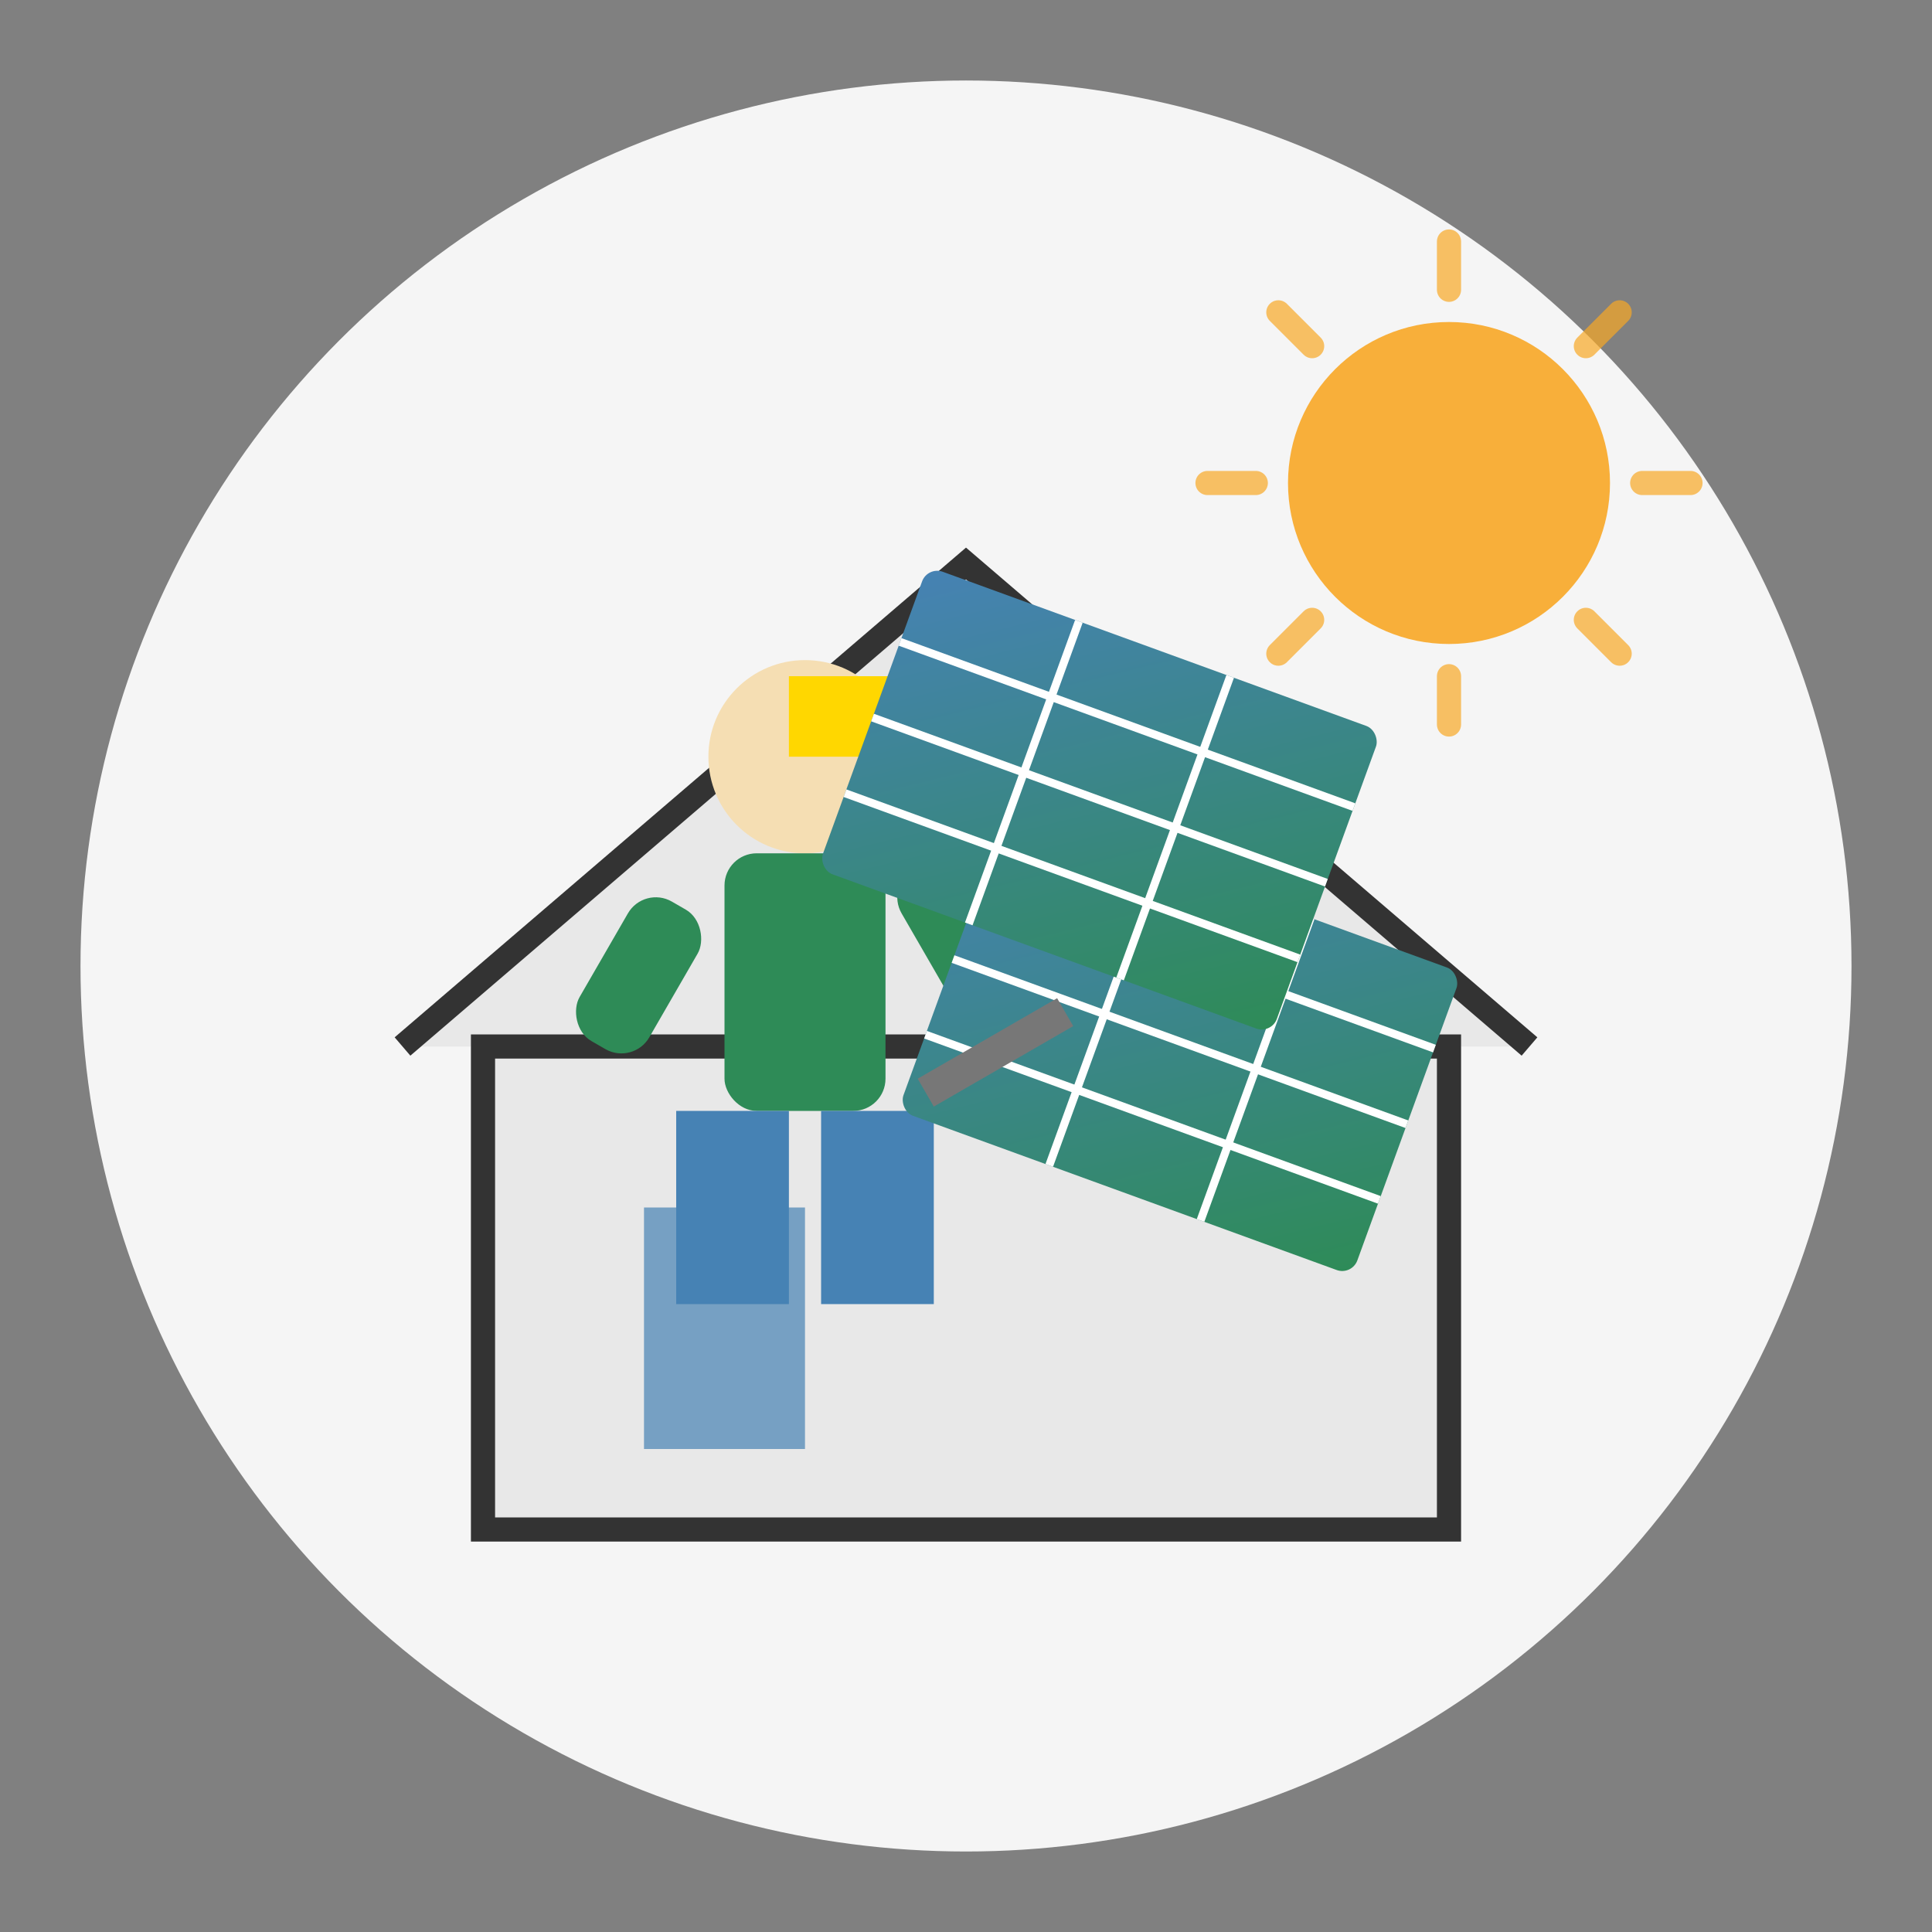
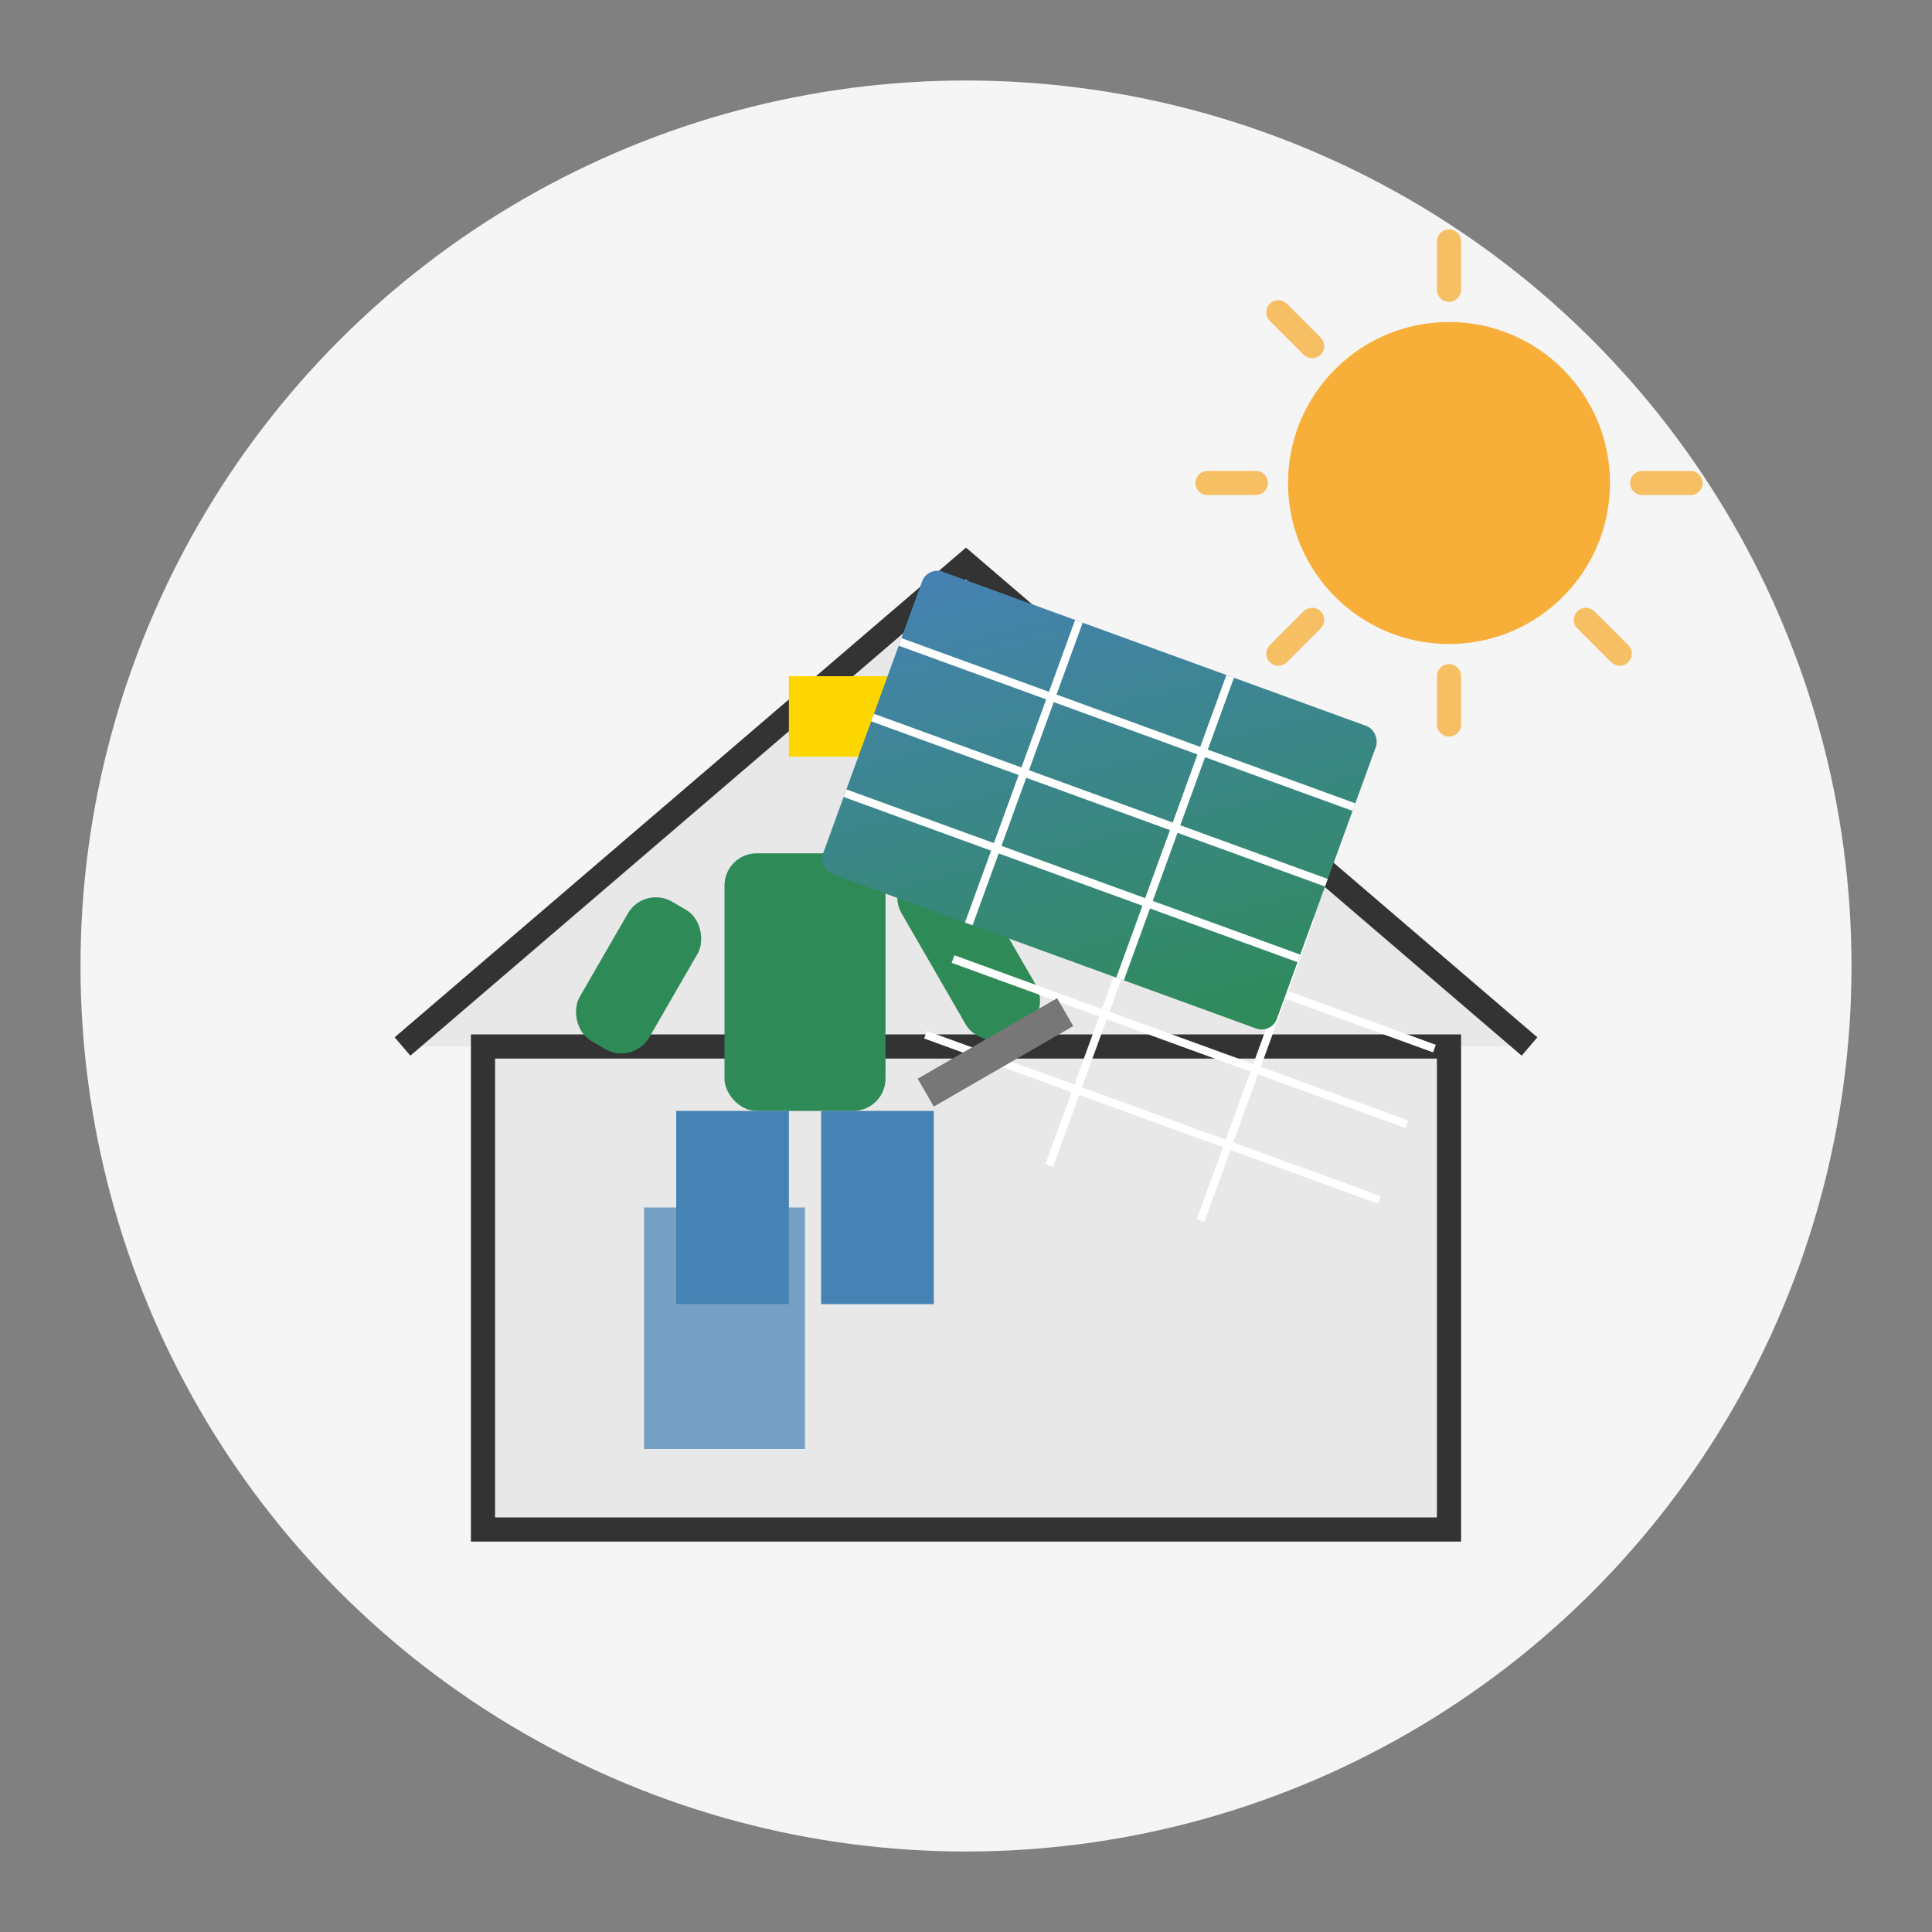
<svg xmlns="http://www.w3.org/2000/svg" width="120" height="120" viewBox="0 0 120 120">
  <rect x="0" y="0" width="120" height="120" fill="#808080" stroke="none" />
  <defs>
    <linearGradient id="panel-gradient" x1="0%" y1="0%" x2="100%" y2="100%">
      <stop offset="0%" stop-color="#4682B4" />
      <stop offset="100%" stop-color="#2E8B57" />
    </linearGradient>
  </defs>
  <circle cx="60" cy="60" r="55" fill="#F5F5F5" />
  <g transform="translate(25, 25)">
    <path d="M0,40 L35,10 L70,40" fill="#E8E8E8" stroke="#333333" stroke-width="1.5" />
    <rect x="5" y="40" width="60" height="30" fill="#E8E8E8" stroke="#333333" stroke-width="1.5" />
    <rect x="15" y="50" width="10" height="15" fill="#4682B4" opacity="0.7" />
  </g>
  <g transform="translate(35, 35)">
-     <circle cx="15" cy="12" r="6" fill="#F5DEB3" />
    <rect x="10" y="18" width="10" height="16" fill="#2E8B57" rx="2" ry="2" />
    <rect x="7" y="34" width="7" height="12" fill="#4682B4" />
    <rect x="16" y="34" width="7" height="12" fill="#4682B4" />
    <rect x="5" y="20" width="5" height="10" fill="#2E8B57" rx="2" ry="2" transform="rotate(30, 5, 20)" />
    <rect x="20" y="20" width="5" height="12" fill="#2E8B57" rx="2" ry="2" transform="rotate(-30, 20, 20)" />
    <rect x="14" y="7" width="7" height="5" fill="#FFD700" />
    <g transform="rotate(20, 40, 25)">
-       <rect x="25" y="20" width="30" height="20" fill="url(#panel-gradient)" rx="1" ry="1" />
      <line x1="25" y1="25" x2="55" y2="25" stroke="#FFFFFF" stroke-width="0.5" />
      <line x1="25" y1="30" x2="55" y2="30" stroke="#FFFFFF" stroke-width="0.5" />
      <line x1="25" y1="35" x2="55" y2="35" stroke="#FFFFFF" stroke-width="0.5" />
      <line x1="35" y1="20" x2="35" y2="40" stroke="#FFFFFF" stroke-width="0.5" />
      <line x1="45" y1="20" x2="45" y2="40" stroke="#FFFFFF" stroke-width="0.5" />
    </g>
    <rect x="22" y="32" width="10" height="2" fill="#777777" transform="rotate(-30, 22, 32)" />
  </g>
  <g transform="translate(25, 25)">
    <g transform="rotate(20, 45, 20)">
      <rect x="30" y="15" width="30" height="20" fill="url(#panel-gradient)" rx="1" ry="1" />
      <line x1="30" y1="20" x2="60" y2="20" stroke="#FFFFFF" stroke-width="0.5" />
      <line x1="30" y1="25" x2="60" y2="25" stroke="#FFFFFF" stroke-width="0.5" />
      <line x1="30" y1="30" x2="60" y2="30" stroke="#FFFFFF" stroke-width="0.5" />
      <line x1="40" y1="15" x2="40" y2="35" stroke="#FFFFFF" stroke-width="0.5" />
      <line x1="50" y1="15" x2="50" y2="35" stroke="#FFFFFF" stroke-width="0.5" />
    </g>
  </g>
  <circle cx="90" cy="30" r="10" fill="#F9A826" opacity="0.9" />
  <g transform="translate(90, 30)">
-     <path d="M0,-15 L0,-12 M10.6,-10.6 L8.5,-8.5 M15,0 L12,0 M10.6,10.6 L8.5,8.5 M0,15 L0,12 M-10.6,10.6 L-8.5,8.5 M-15,0 L-12,0 M-10.6,-10.6 L-8.5,-8.5" stroke="#F9A826" stroke-width="1.5" stroke-linecap="round" opacity="0.7" />
+     <path d="M0,-15 L0,-12 M10.6,-10.6 M15,0 L12,0 M10.6,10.6 L8.5,8.5 M0,15 L0,12 M-10.6,10.6 L-8.5,8.5 M-15,0 L-12,0 M-10.6,-10.6 L-8.5,-8.5" stroke="#F9A826" stroke-width="1.5" stroke-linecap="round" opacity="0.7" />
  </g>
</svg>